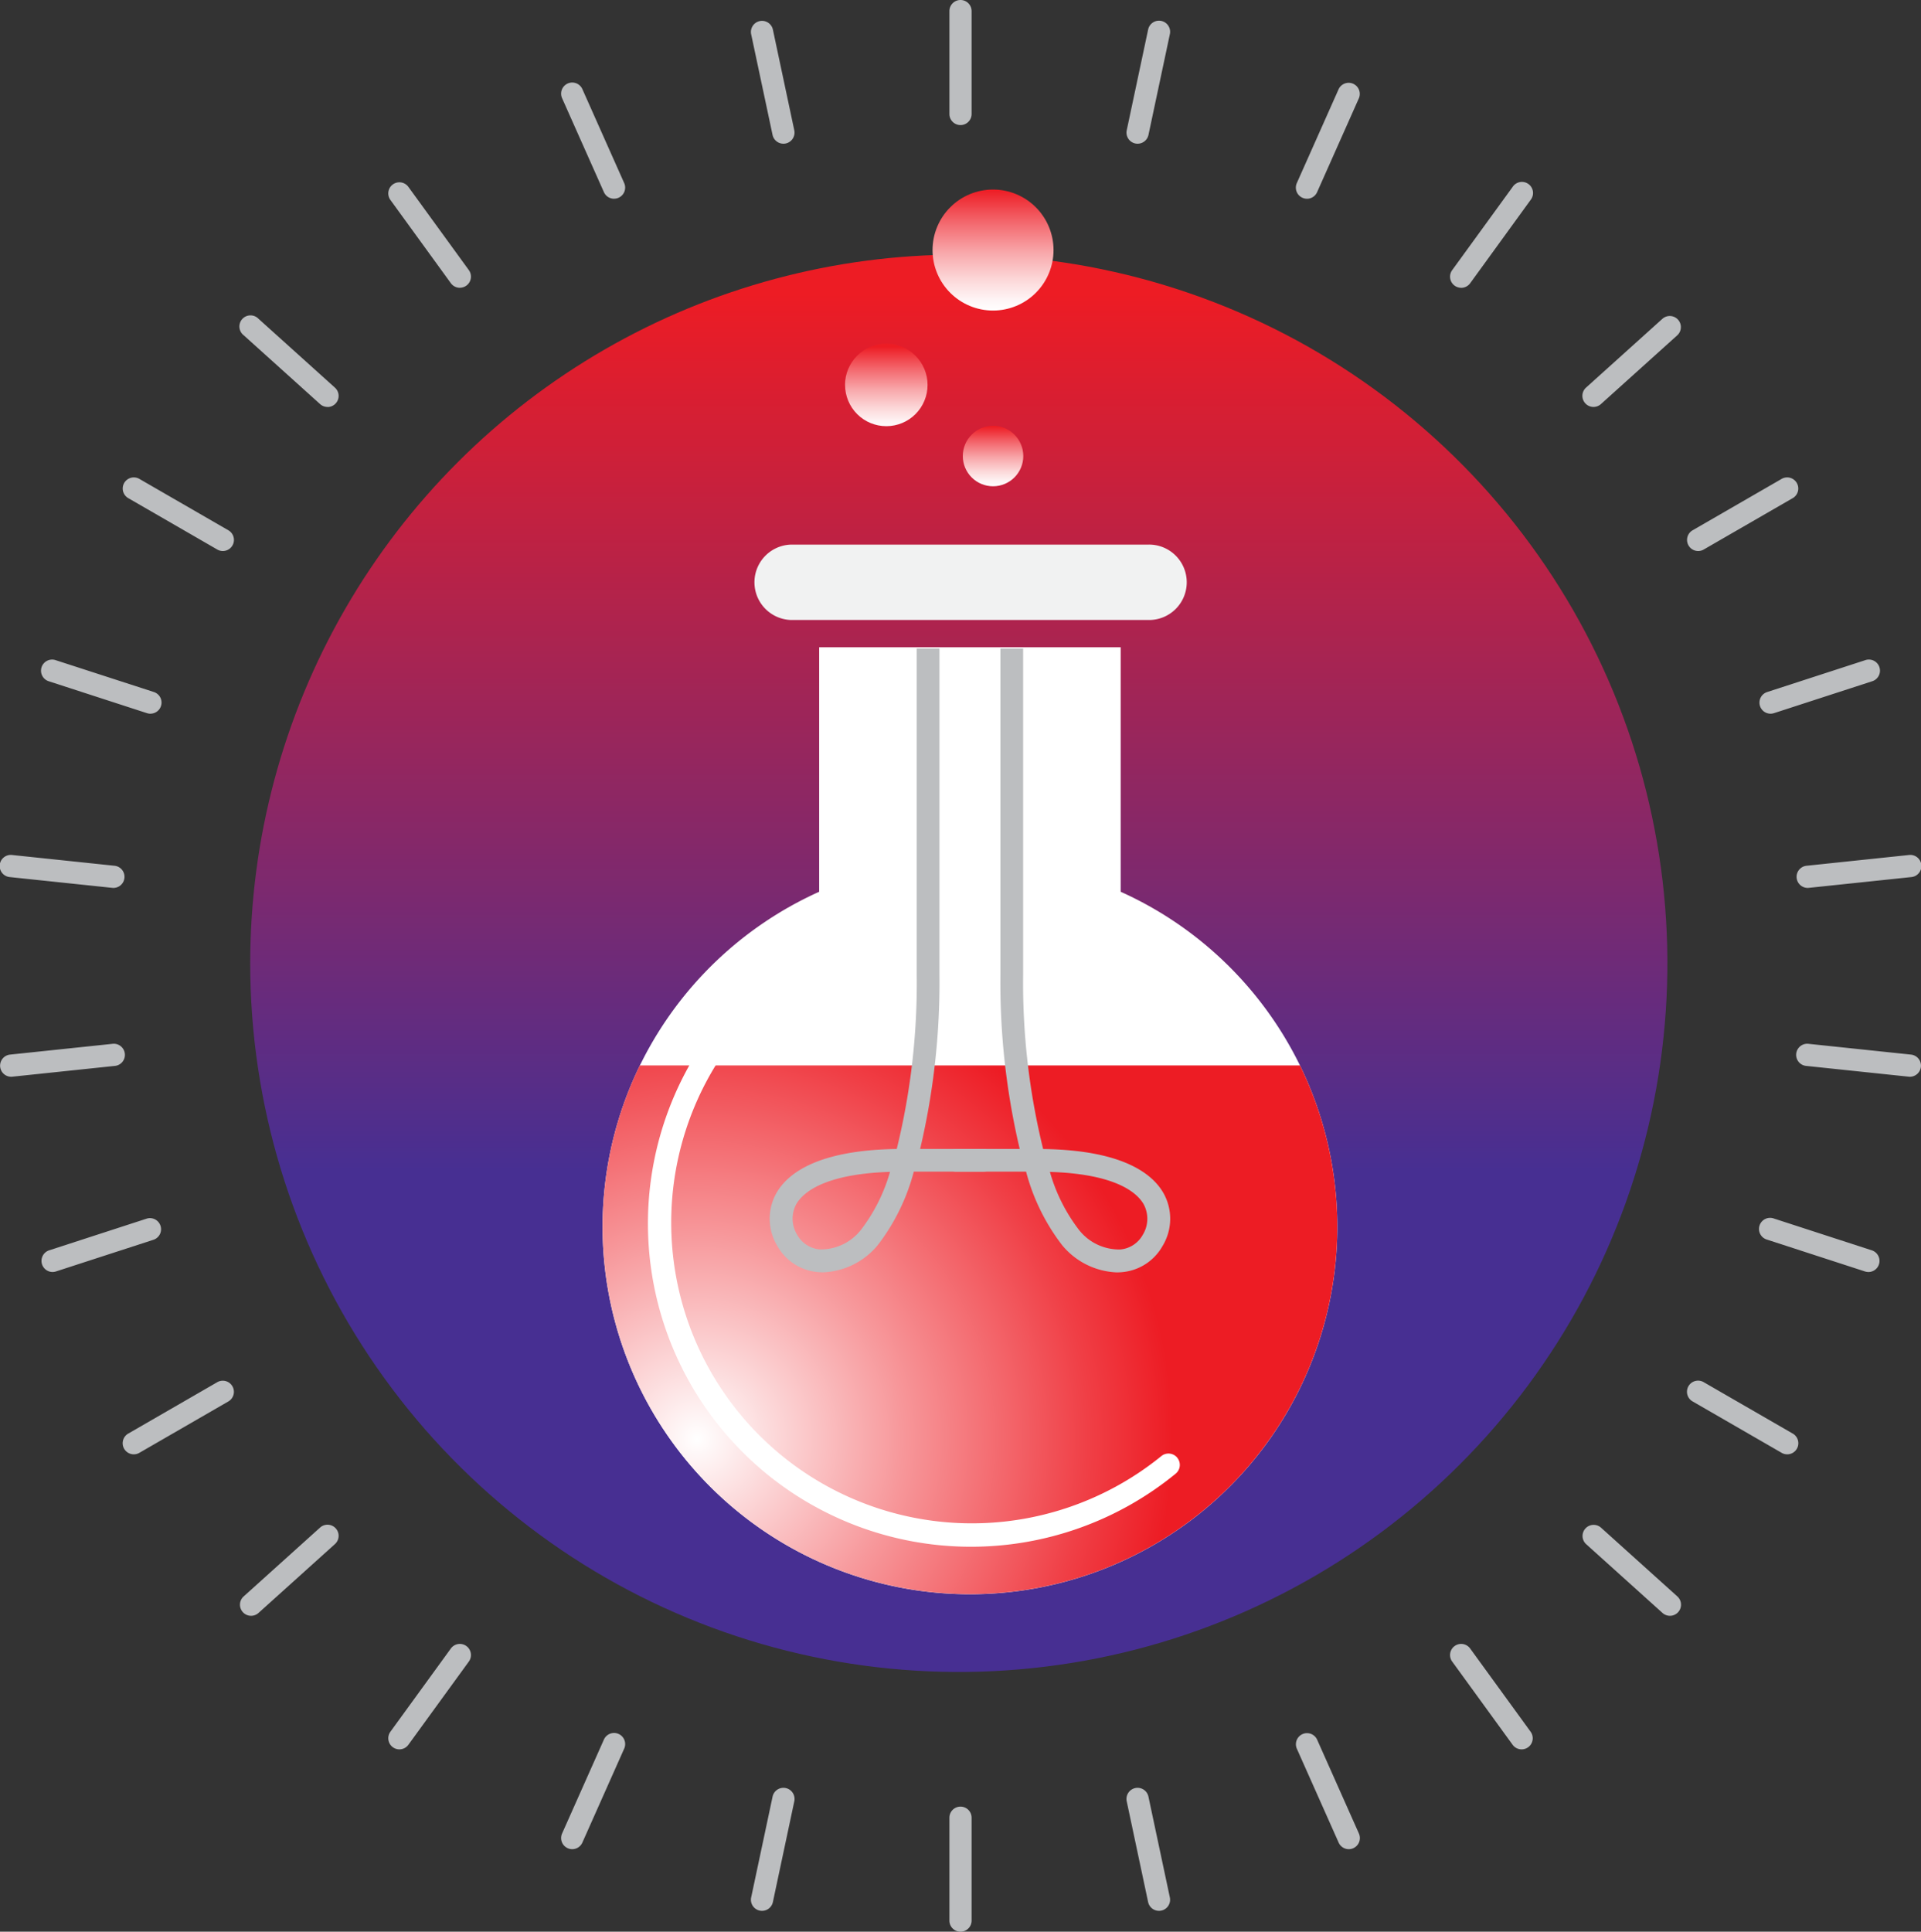
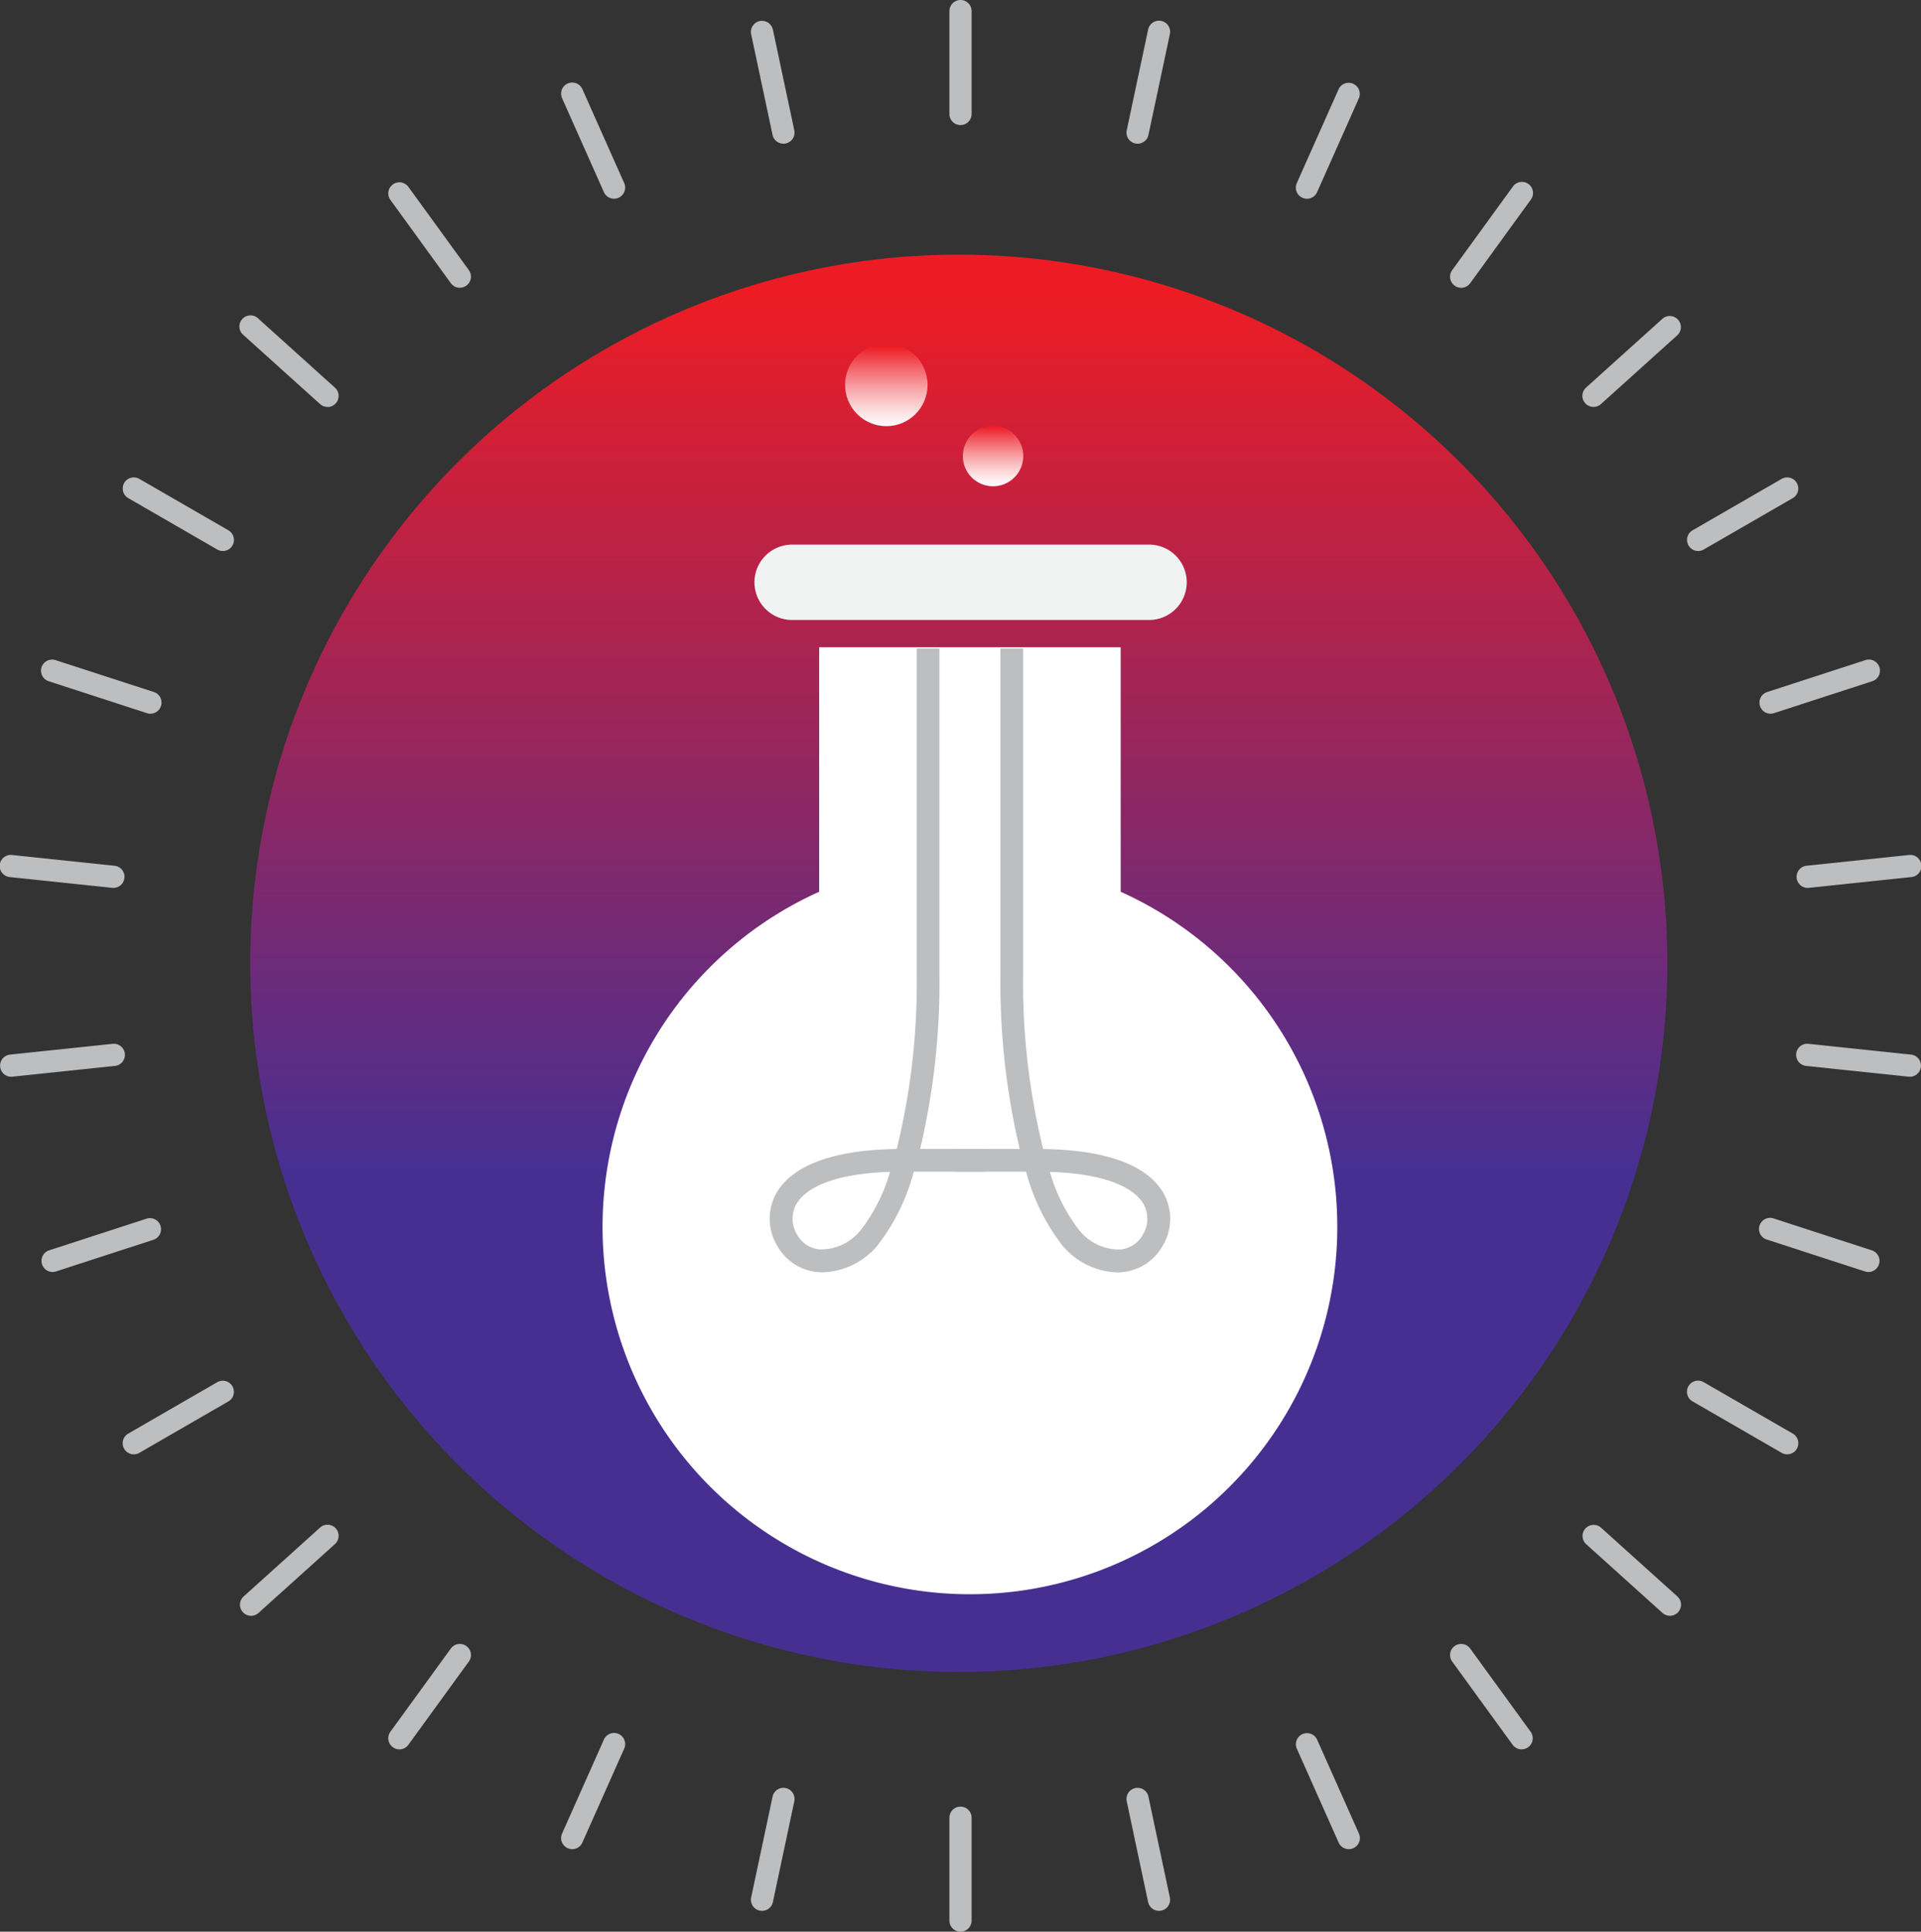
<svg xmlns="http://www.w3.org/2000/svg" xmlns:xlink="http://www.w3.org/1999/xlink" viewBox="0 0 172.965 173.906">
  <rect x="0" y="0" width="172.965" height="173.906" fill="#333333" stroke="none" />
  <defs>
    <clipPath id="a">
      <path d="M22.53 86.724a63.8 63.8 0 1063.8-63.8 63.8 63.8 0 00-63.8 63.8" fill="none" />
    </clipPath>
    <clipPath id="c">
-       <path d="M57.612 95.921a33.077 33.077 0 1059.438 0z" fill="none" />
-     </clipPath>
+       </clipPath>
    <clipPath id="e">
      <path d="M86.69 41.057a2.723 2.723 0 102.723-2.725 2.723 2.723 0 00-2.723 2.725" fill="none" />
    </clipPath>
    <clipPath id="g">
      <path d="M76.089 34.654A3.714 3.714 0 1079.8 30.94a3.714 3.714 0 00-3.715 3.714" fill="none" />
    </clipPath>
    <clipPath id="i">
-       <path d="M83.965 22.511a5.447 5.447 0 105.448-5.447 5.448 5.448 0 00-5.448 5.447" fill="none" />
-     </clipPath>
+       </clipPath>
    <linearGradient id="b" x1="-925.616" y1="-290.929" x2="-924.616" y2="-290.929" gradientTransform="matrix(0 126.41 126.41 0 36862.663 117033.232)" gradientUnits="userSpaceOnUse">
      <stop offset="0" stop-color="#ed1c24" />
      <stop offset=".129" stop-color="#ca203b" />
      <stop offset=".627" stop-color="#472f92" />
      <stop offset="1" stop-color="#472f92" />
    </linearGradient>
    <linearGradient id="f" x1="-1053.446" y1="-437.891" x2="-1052.446" y2="-437.891" gradientTransform="matrix(0 -5.447 -5.447 0 -2295.762 -5694.303)" gradientUnits="userSpaceOnUse">
      <stop offset="0" stop-color="#fff" />
      <stop offset=".094" stop-color="#fef4f5" />
      <stop offset=".259" stop-color="#fcd7d8" />
      <stop offset=".476" stop-color="#f8a8ab" />
      <stop offset=".735" stop-color="#f3666c" />
      <stop offset="1" stop-color="#ed1c24" />
    </linearGradient>
    <linearGradient id="h" x1="-1020.765" y1="-400.319" x2="-1019.765" y2="-400.319" gradientTransform="matrix(0 -7.428 -7.428 0 -2893.662 -7543.615)" xlink:href="#f" />
    <linearGradient id="j" x1="-992.171" y1="-367.445" x2="-991.171" y2="-367.445" gradientTransform="matrix(0 -10.894 -10.894 0 -3913.531 -10780.749)" xlink:href="#f" />
    <radialGradient id="d" cx="-920.35" cy="-306.173" r="1" gradientTransform="matrix(72.77 0 0 -72.77 67037.057 -22150.85)" gradientUnits="userSpaceOnUse">
      <stop offset="0" stop-color="#fff" />
      <stop offset=".252" stop-color="#f7989b" />
      <stop offset=".482" stop-color="#f03f46" />
      <stop offset=".586" stop-color="#ed1c24" />
      <stop offset="1" stop-color="#ed1c24" />
    </radialGradient>
  </defs>
  <g clip-path="url(#a)">
    <path fill="url(#b)" d="M22.53 22.922h127.602v127.603H22.53z" />
  </g>
  <path d="M68.613 172.029a1.066 1.066 0 01-.209-.021 1 1 0 01-.77-1.187l1.925-9.059a1 1 0 111.956.416l-1.925 9.059a1 1 0 01-.977.792m33.816-159.092a1.074 1.074 0 01-.209-.021 1 1 0 01-.77-1.187l1.925-9.059a1 1 0 111.956.416l-1.924 9.059a1 1 0 01-.978.792M51.522 166.476a.977.977 0 01-.406-.087 1 1 0 01-.507-1.32l3.767-8.46a1 1 0 011.827.814l-3.767 8.46a1 1 0 01-.914.593m66.154-148.585a.98.98 0 01-.406-.087 1 1 0 01-.507-1.32l3.767-8.459a1 1 0 011.827.812L118.59 17.3a1 1 0 01-.914.594M35.96 157.491a1 1 0 01-.808-1.588l5.443-7.492a1 1 0 111.618 1.176l-5.443 7.492a1 1 0 01-.81.412m95.601-131.583a1 1 0 01-.808-1.588l5.443-7.492A1 1 0 11137.814 18l-5.442 7.5a1 1 0 01-.811.412M22.607 145.467a1 1 0 01-.669-1.743l6.881-6.2a1 1 0 111.339 1.486l-6.882 6.2a1 1 0 01-.669.257m120.87-108.831a1 1 0 01-.669-1.743l6.882-6.2a1 1 0 011.338 1.486l-6.882 6.2a1 1 0 01-.669.257M12.046 130.93a1 1 0 01-.5-1.866l8.02-4.63a1 1 0 011 1.732l-8.02 4.63a.992.992 0 01-.5.134M152.9 49.607a1 1 0 01-.5-1.866l8.021-4.63a1 1 0 011 1.732l-8.021 4.63a.992.992 0 01-.5.134M4.736 114.515a1 1 0 01-.309-1.951l8.808-2.862a1 1 0 01.618 1.9l-8.808 2.862a1 1 0 01-.309.049m154.686-50.259a1 1 0 01-.31-1.951l8.808-2.861a1 1 0 11.618 1.9l-8.807 2.861a1.012 1.012 0 01-.309.049M1 96.938a1 1 0 01-.1-1.994l9.21-.968a1 1 0 11.209 1.988l-9.21.968a.955.955 0 01-.109.006m161.754-17.001a1 1 0 01-.1-1.994l9.21-.968a1 1 0 11.209 1.988l-9.21.968a.924.924 0 01-.105.006m-152.547 0a.924.924 0 01-.105-.006L.9 78.963a1 1 0 11.209-1.988l9.21.968a1 1 0 01-.1 1.994m161.748 17.001a.955.955 0 01-.106-.006l-9.21-.968a1 1 0 11.209-1.988l9.21.968a1 1 0 01-.1 1.994M13.544 64.254a1 1 0 01-.309-.049l-8.808-2.861a1 1 0 11.618-1.9l8.808 2.856a1 1 0 01-.309 1.951m154.685 50.264a1.013 1.013 0 01-.31-.049l-8.807-2.862a1 1 0 11.618-1.9l8.808 2.862a1 1 0 01-.309 1.951M20.064 49.607a1 1 0 01-.5-.134l-8.02-4.63a1 1 0 011-1.732l8.02 4.63a1 1 0 01-.5 1.866M160.92 130.93a.992.992 0 01-.5-.134l-8.021-4.63a1 1 0 111-1.732l8.021 4.63a1 1 0 01-.5 1.866M29.489 36.636a1 1 0 01-.669-.257l-6.882-6.2a1 1 0 111.339-1.479l6.881 6.2a1 1 0 01-.669 1.743m120.869 108.824a1 1 0 01-.669-.257l-6.882-6.2a1 1 0 011.338-1.486l6.882 6.2a1 1 0 01-.669 1.743M41.405 25.908a1 1 0 01-.81-.412L35.152 18a1 1 0 011.618-1.176l5.443 7.492a1 1 0 01-.808 1.588m95.601 131.587a1 1 0 01-.811-.412l-5.442-7.492a1 1 0 011.618-1.176l5.443 7.492a1 1 0 01-.808 1.588M55.29 17.891a1 1 0 01-.914-.593l-3.767-8.46a1 1 0 011.827-.814l3.767 8.46A1 1 0 0155.7 17.8a.977.977 0 01-.406.087m66.149 148.589a1 1 0 01-.914-.594l-3.767-8.459a1 1 0 011.827-.813l3.767 8.46a1 1 0 01-.507 1.319.977.977 0 01-.406.087M70.537 12.937a1 1 0 01-.977-.792l-1.926-9.059a1 1 0 011.957-.416l1.925 9.059a1 1 0 01-.77 1.187 1.066 1.066 0 01-.209.021m33.816 159.092a1 1 0 01-.978-.792l-1.924-9.059a1 1 0 111.956-.416l1.925 9.059a1 1 0 01-.77 1.187 1.074 1.074 0 01-.209.021M86.483 11.261a1 1 0 01-1-1V1a1 1 0 012 0v9.261a1 1 0 01-1 1m0 162.645a1 1 0 01-1-1v-9.26a1 1 0 012 0v9.26a1 1 0 01-1 1" fill="#bcbec0" />
  <path d="M100.906 80.284v-22.01H73.757v22.01a33.078 33.078 0 1027.149 0" fill="#fff" />
  <g clip-path="url(#c)">
    <path fill="url(#d)" d="M54.254 95.921h66.154v47.601H54.254z" />
  </g>
  <g clip-path="url(#e)">
    <path fill="url(#f)" d="M86.69 38.332h5.446v5.448H86.69z" />
  </g>
  <g clip-path="url(#g)">
    <path fill="url(#h)" d="M76.089 30.94h7.428v7.427h-7.428z" />
  </g>
  <g clip-path="url(#i)">
    <path fill="url(#j)" d="M83.965 17.064h10.894v10.894H83.965z" />
  </g>
  <path d="M103.4 55.817H71.267a3.395 3.395 0 010-6.789H103.4a3.395 3.395 0 110 6.789" fill="#f1f2f2" />
  <path d="M106 131.234a1.021 1.021 0 00-1.438-.142A27.069 27.069 0 0164.8 95.335h-2.4a29.091 29.091 0 0043.455 37.337 1.021 1.021 0 00.142-1.438" fill="#fff" />
  <path d="M93.922 103.442a62.693 62.693 0 01-1.8-15.692V58.391h-2.046V87.75a65.186 65.186 0 001.738 15.688h-5.726a1.023 1.023 0 000 2.045h6.3a18.585 18.585 0 003.232 6.6 6.709 6.709 0 004.933 2.467c.182 0 .364-.011.544-.029a4.638 4.638 0 003.584-2.358 4.709 4.709 0 00.053-4.792c-1.021-1.75-3.727-3.828-10.81-3.927m8.977 7.711a2.576 2.576 0 01-2.018 1.332 4.6 4.6 0 01-3.732-1.761 15.5 15.5 0 01-2.618-5.223c5.948.191 7.836 1.872 8.434 2.9a2.755 2.755 0 01-.066 2.754" fill="#bcbec0" />
  <path d="M88.575 103.436h-5.727a65.132 65.132 0 001.739-15.689V58.39h-2.045v29.357a62.649 62.649 0 01-1.8 15.693c-7.083.1-9.789 2.177-10.81 3.927a4.707 4.707 0 00.053 4.791 4.638 4.638 0 003.584 2.358 5.221 5.221 0 00.545.028 6.71 6.71 0 004.932-2.465 18.577 18.577 0 003.232-6.6h6.3a1.023 1.023 0 000-2.045m-11.06 7.286a4.583 4.583 0 01-3.733 1.76 2.578 2.578 0 01-2.018-1.332 2.756 2.756 0 01-.067-2.748c.6-1.027 2.486-2.707 8.435-2.9a15.539 15.539 0 01-2.618 5.223" fill="#bcbec0" />
</svg>